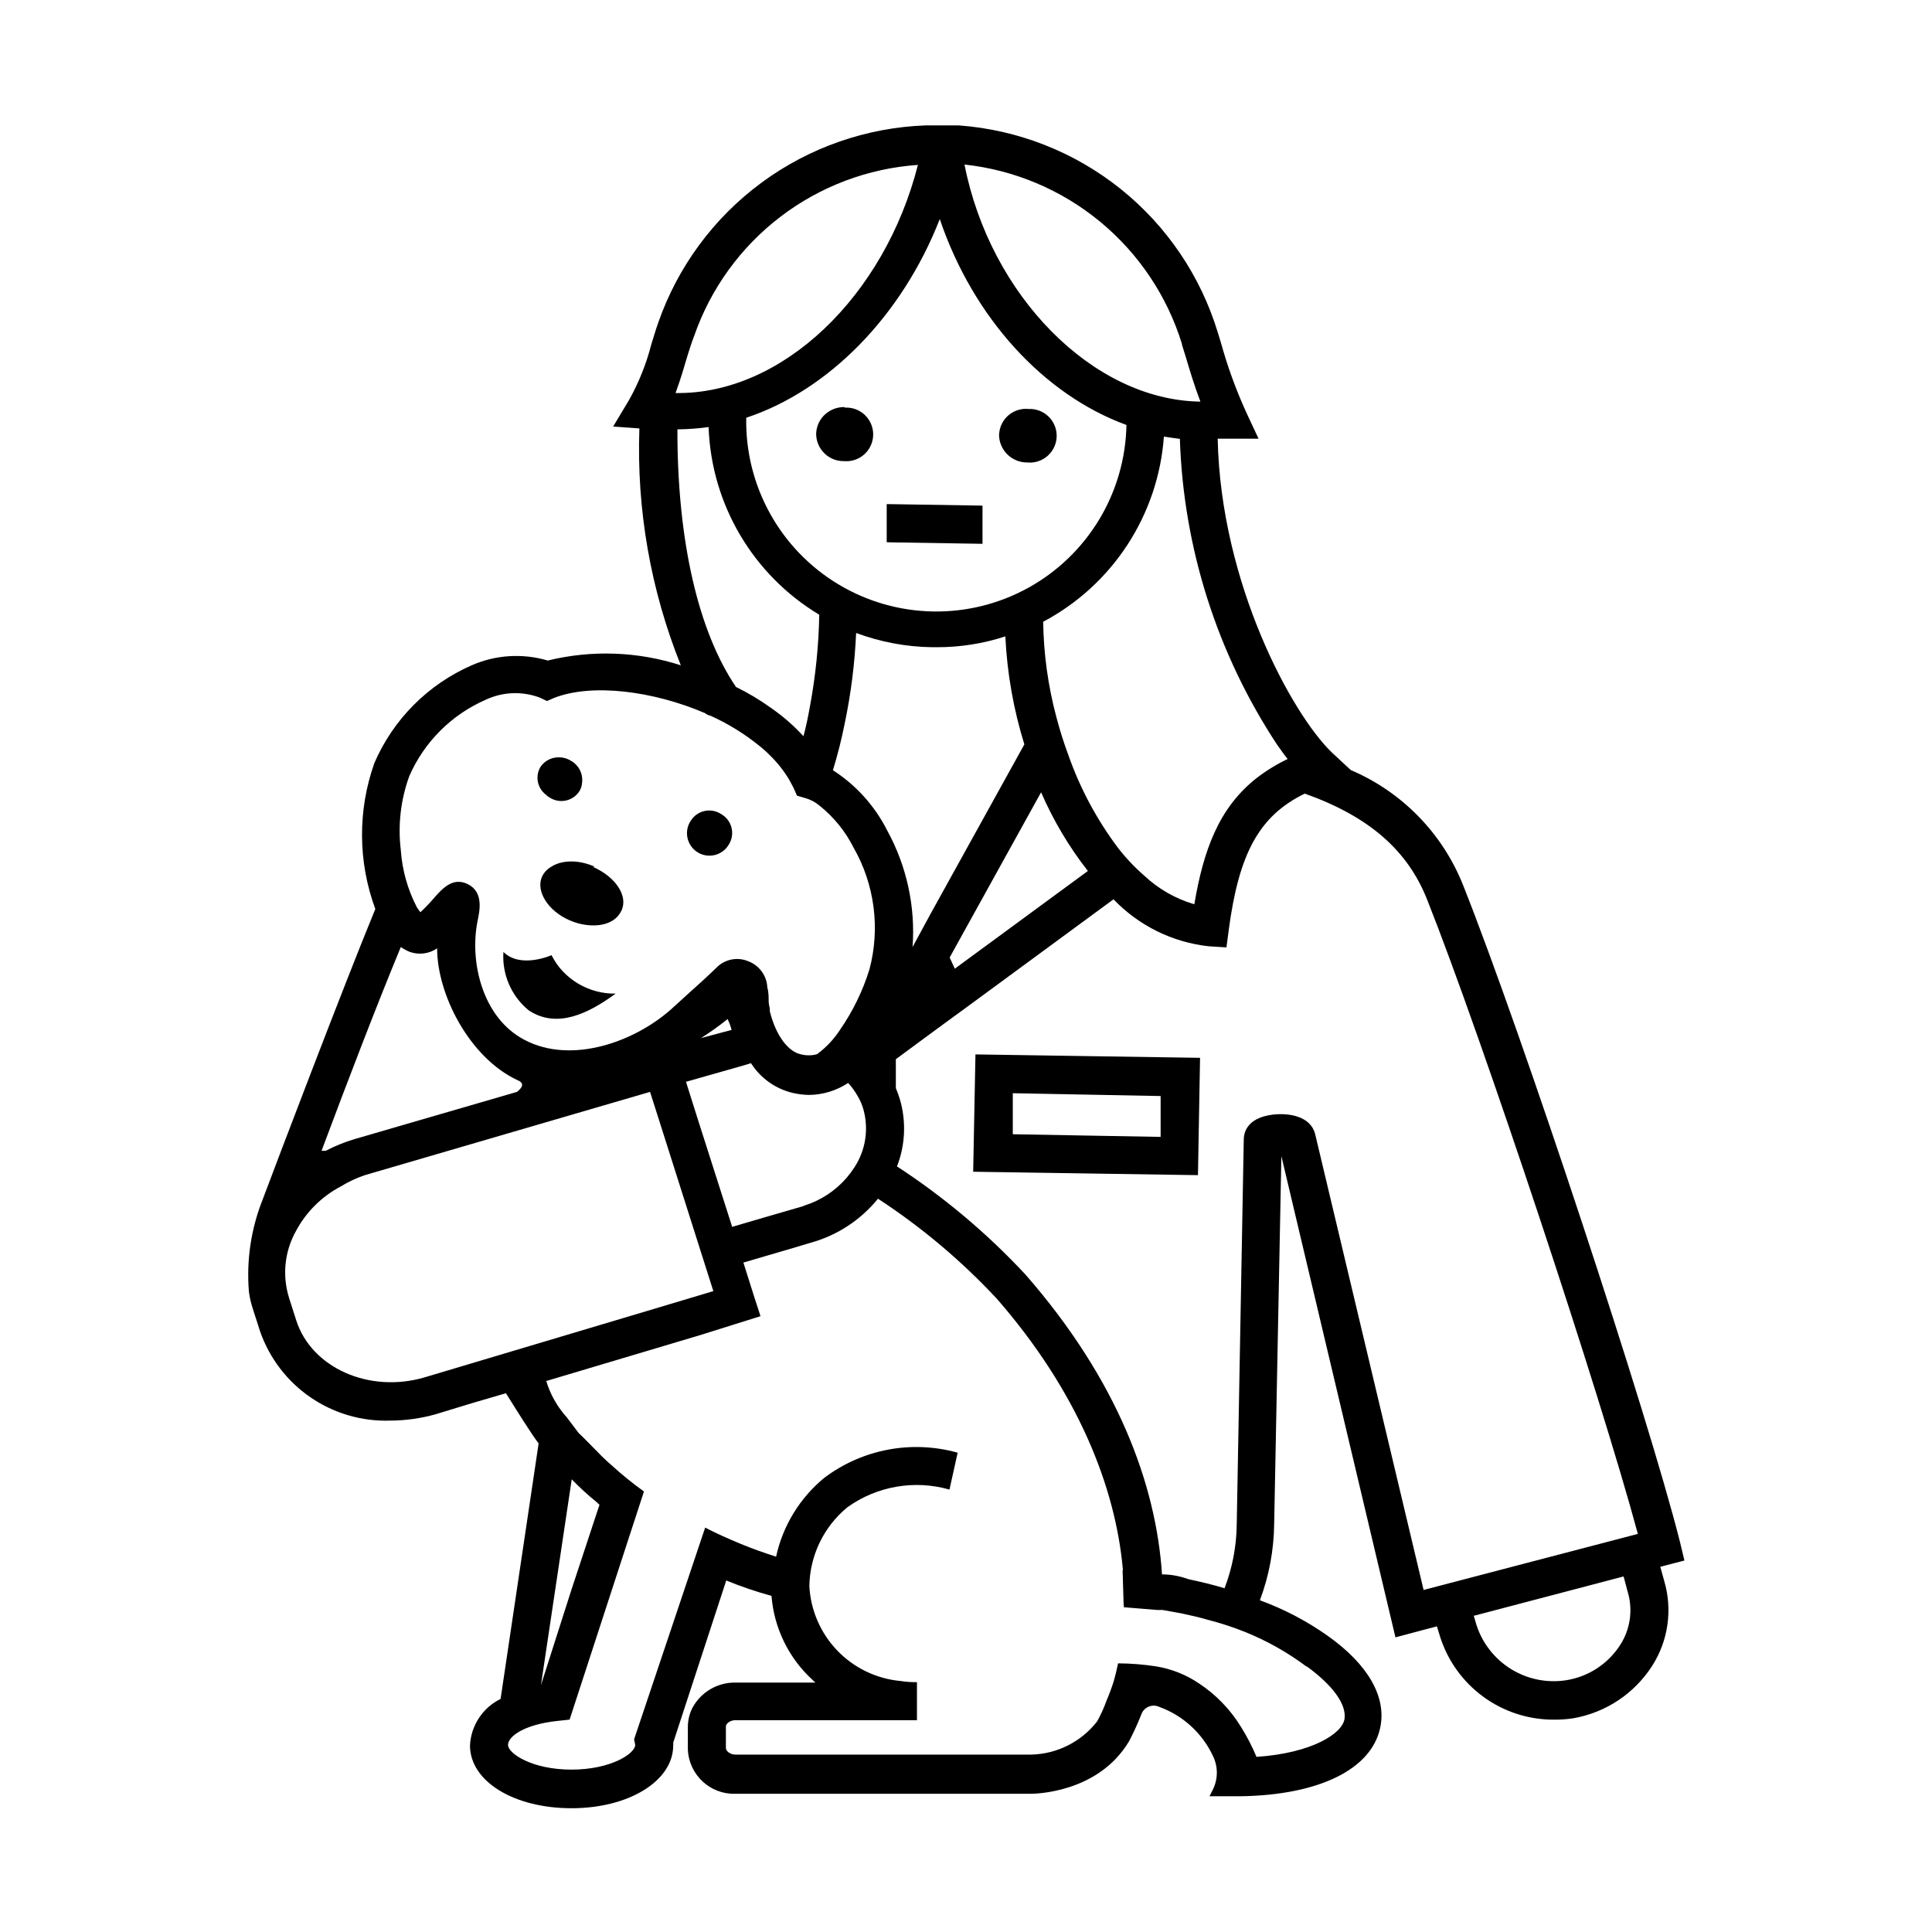
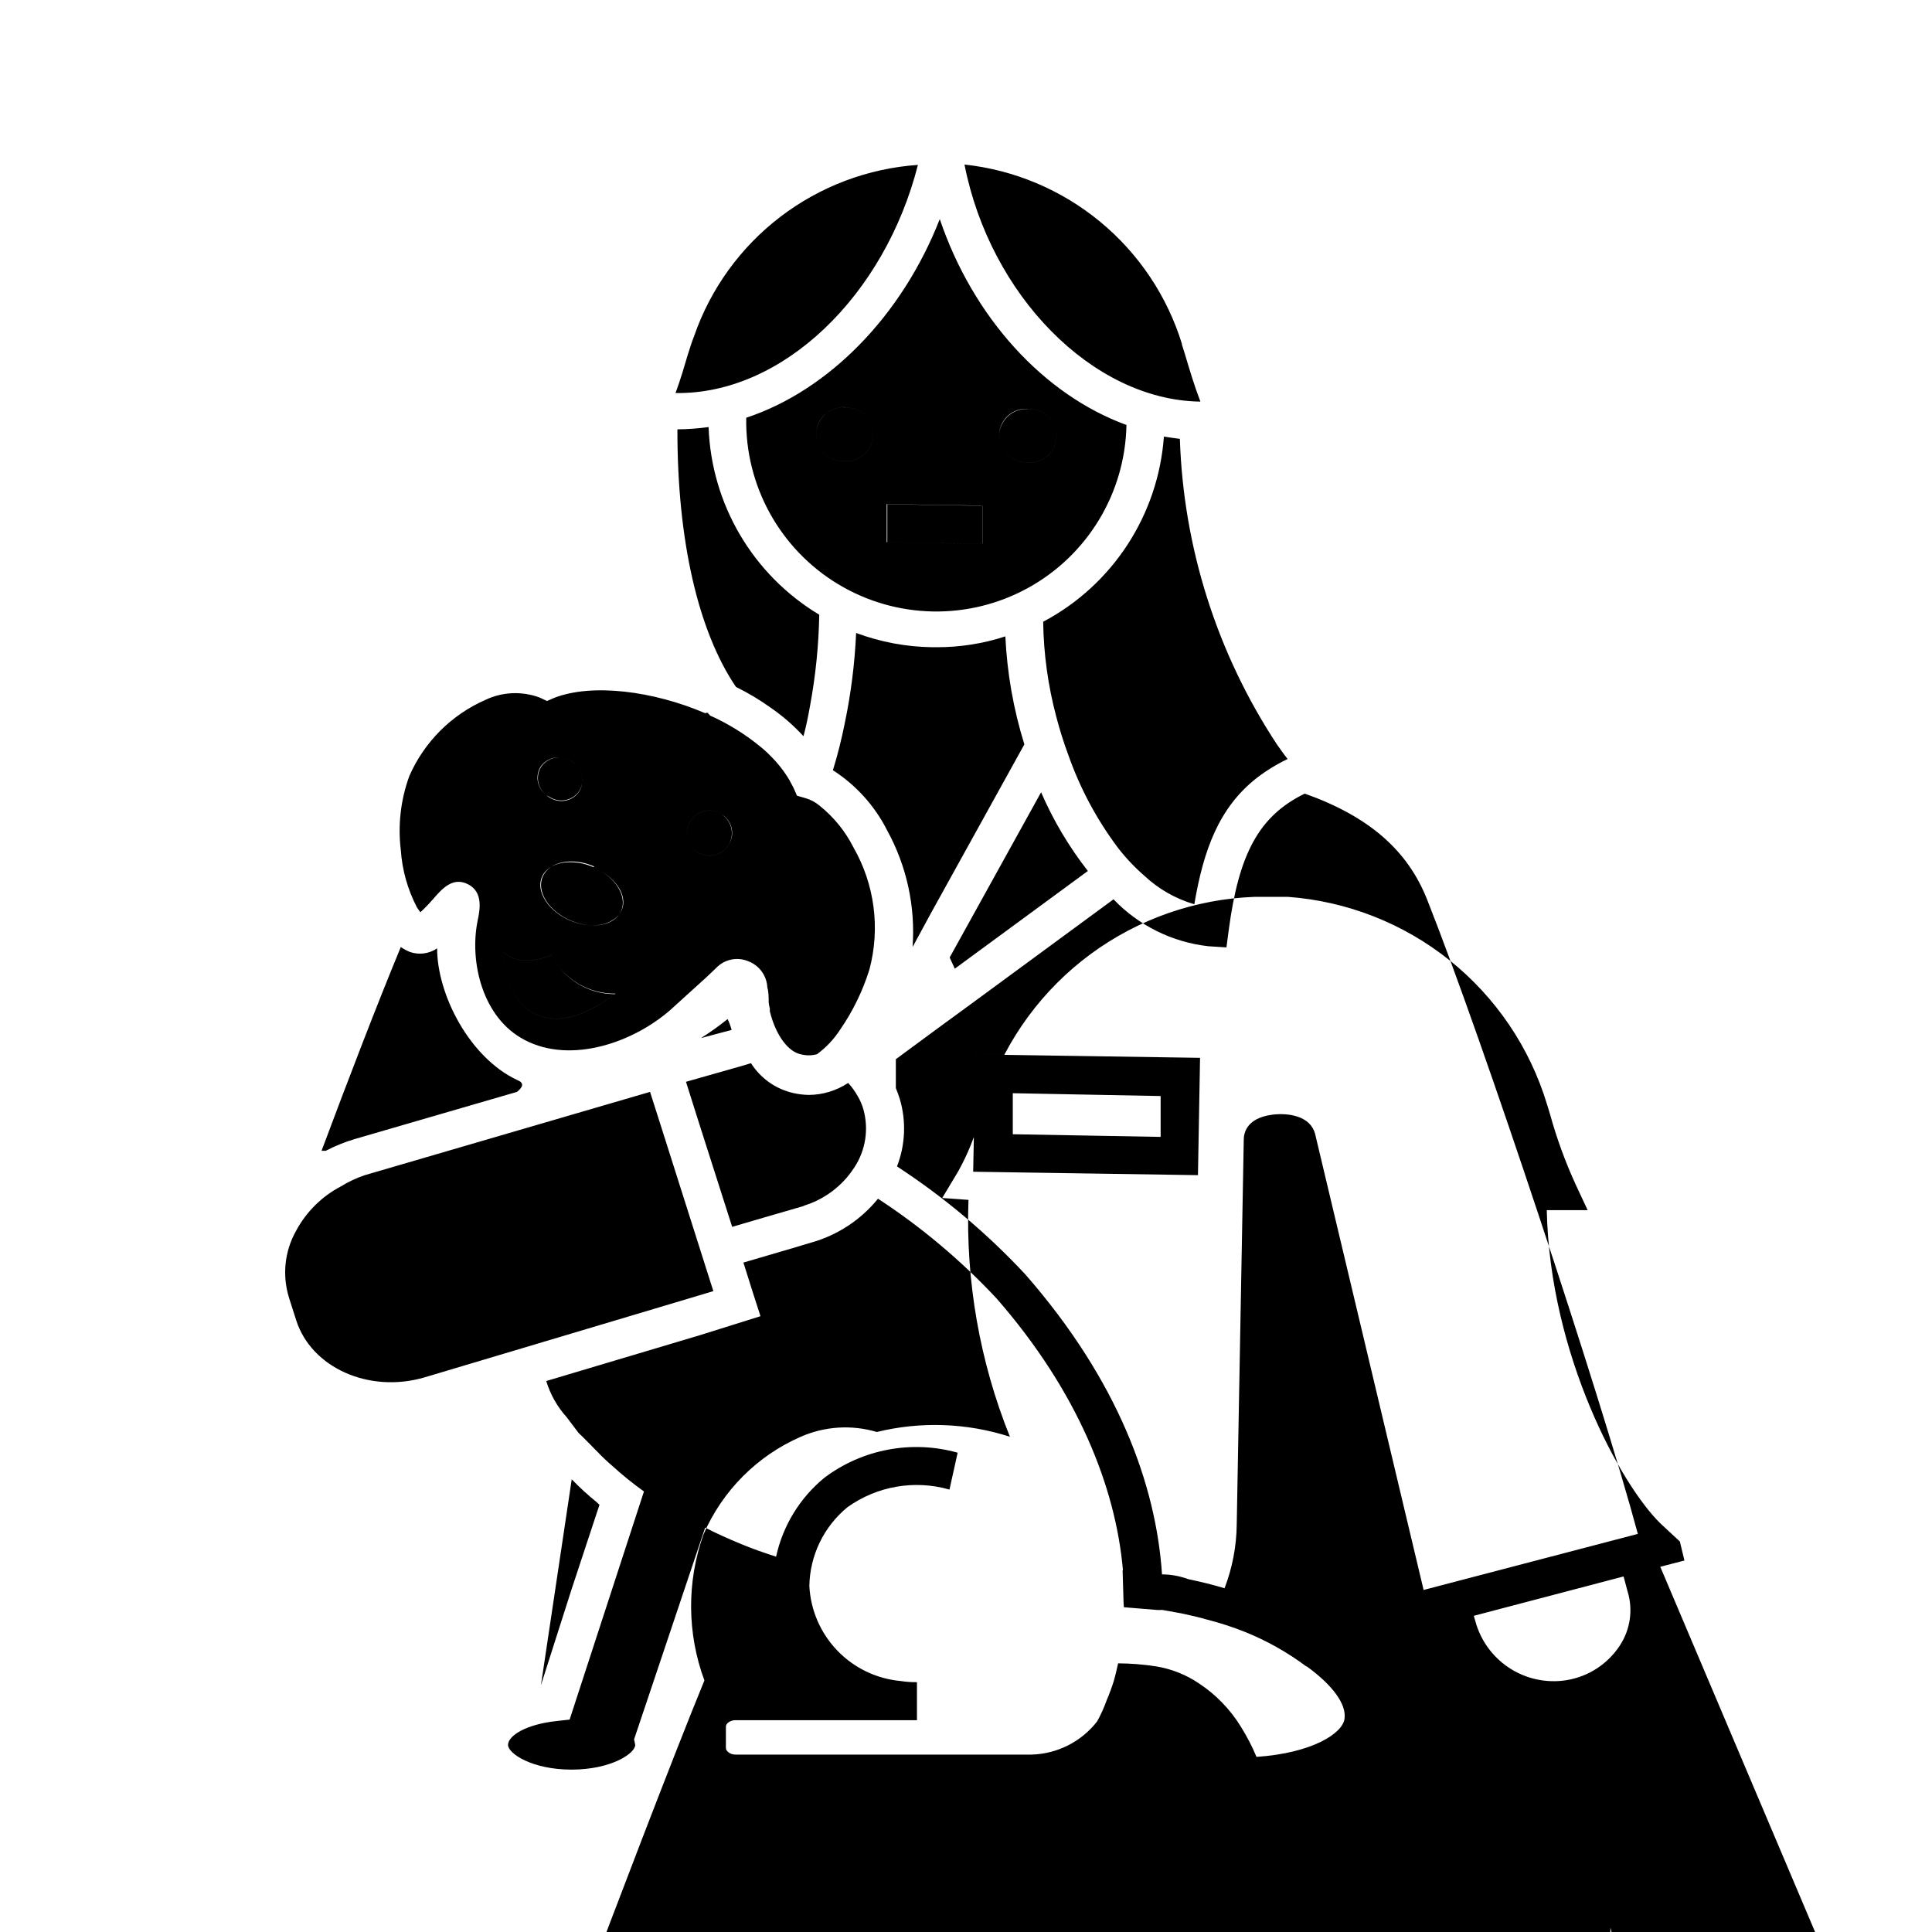
<svg xmlns="http://www.w3.org/2000/svg" fill="#000000" width="800px" height="800px" version="1.1" viewBox="144 144 512 512">
-   <path d="m331.68 333.09h-0.758c0.398 0.242 0.82 0.445 1.262 0.602-0.195-0.176-0.367-0.379-0.504-0.602zm0 0h-0.758c0.398 0.242 0.82 0.445 1.262 0.602-0.195-0.176-0.367-0.379-0.504-0.602zm0 0h-0.758c0.398 0.242 0.82 0.445 1.262 0.602-0.195-0.176-0.367-0.379-0.504-0.602zm0 0h-0.758c0.398 0.242 0.82 0.445 1.262 0.602-0.195-0.176-0.367-0.379-0.504-0.602zm0 0h-0.758c0.398 0.242 0.82 0.445 1.262 0.602-0.195-0.176-0.367-0.379-0.504-0.602zm0 0h-0.758c0.398 0.242 0.82 0.445 1.262 0.602-0.195-0.176-0.367-0.379-0.504-0.602zm0 0h-0.758c0.398 0.242 0.82 0.445 1.262 0.602-0.195-0.176-0.367-0.379-0.504-0.602zm109.93 227.02 0.301 10.078v-0.004c0.098-3.359-0.004-6.723-0.301-10.074zm-151.45-162.98s-8.211 3.68-12.746-0.855c-0.41 5.938 2.09 11.703 6.699 15.469 7.609 5.039 16.02 0.656 22.824-4.281v-0.004c-3.477-0.004-6.887-0.973-9.848-2.797-2.961-1.82-5.359-4.426-6.93-7.531zm5.039-51.488c-2.672-1.746-6.254-1.004-8.012 1.664-1.426 2.492-0.754 5.656 1.562 7.356 0.238 0.273 0.527 0.496 0.855 0.656 1.273 0.848 2.832 1.152 4.328 0.84 1.5-0.312 2.809-1.215 3.633-2.504 0.438-0.734 0.68-1.566 0.707-2.418 0.227-2.281-0.922-4.481-2.926-5.594zm5.945 28.164c-5.742-2.519-11.789-1.309-13.504 2.519-1.715 3.828 1.613 9.117 7.356 11.586 5.742 2.469 11.738 1.41 13.453-2.519 1.711-3.93-1.461-9.066-7.156-11.586zm33.906-14.105c-1.289-0.828-2.856-1.109-4.348-0.777-1.496 0.332-2.797 1.246-3.613 2.539-1.371 2.016-1.371 4.664-0.004 6.68s3.824 2.996 6.207 2.469c2.379-0.527 4.195-2.453 4.582-4.859 0.387-2.406-0.73-4.805-2.824-6.051zm67.457 63.73-0.605 31.086 59.555 0.906 0.555-31.086zm49.074 21.914-39.398-0.707v-10.934l39.398 0.754zm-72.398-167.71v10.078l25.191 0.402v-10.078zm-11.234-25.746c-1.953-0.082-3.856 0.617-5.293 1.938-1.438 1.324-2.289 3.164-2.367 5.117 0 1.949 0.785 3.816 2.18 5.184 1.395 1.363 3.277 2.109 5.227 2.07 1.98 0.168 3.941-0.504 5.406-1.848 1.465-1.348 2.297-3.242 2.297-5.231s-0.832-3.887-2.297-5.231c-1.465-1.348-3.426-2.016-5.406-1.848zm48.516 0.504c-1.945-0.109-3.856 0.562-5.305 1.867-1.445 1.309-2.312 3.137-2.402 5.086 0.109 4.031 3.422 7.231 7.457 7.203 1.973 0.199 3.941-0.438 5.426-1.758 1.484-1.32 2.352-3.199 2.387-5.184s-0.762-3.894-2.199-5.266c-1.438-1.371-3.383-2.078-5.363-1.949zm-84.793 80.609h-0.754c0.398 0.242 0.82 0.445 1.262 0.605-0.191-0.148-0.359-0.316-0.504-0.504zm70.836 90.434-0.605 31.086 59.555 0.906 0.555-31.086zm49.074 21.914-39.398-0.707v-10.934l39.398 0.754zm-10.078 114.82 0.301 10.078h0.004c0.129-3.375 0.062-6.758-0.203-10.125zm-106.45-200.46c-1.289-0.828-2.856-1.109-4.348-0.777-1.496 0.332-2.797 1.246-3.613 2.539-1.371 2.016-1.371 4.664-0.004 6.68s3.824 2.996 6.207 2.469c2.379-0.527 4.195-2.453 4.582-4.859 0.387-2.406-0.73-4.805-2.824-6.051zm-3.375-26.801h-0.754l-0.004-0.004c0.398 0.242 0.82 0.445 1.262 0.605-0.184-0.113-0.355-0.25-0.504-0.402zm-30.23 40.707c-5.742-2.519-11.789-1.309-13.504 2.519-1.715 3.828 1.613 9.117 7.356 11.586 5.742 2.469 11.738 1.41 13.453-2.519 1.715-3.93-1.762-8.867-7.457-11.387zm-11.285 23.523s-8.211 3.68-12.746-0.855c-0.41 5.938 2.09 11.703 6.699 15.469 7.609 5.039 16.02 0.656 22.824-4.281v-0.004c-3.477-0.004-6.887-0.973-9.848-2.797-2.961-1.82-5.359-4.426-6.93-7.531zm-0.555-41.969v0.004c1.273 0.852 2.832 1.152 4.328 0.84 1.5-0.312 2.809-1.215 3.633-2.504 0.438-0.734 0.68-1.566 0.707-2.418 0.164-2.227-0.977-4.348-2.926-5.441-2.672-1.746-6.254-1.004-8.008 1.664-1.461 2.453-0.855 5.613 1.41 7.356 0.25 0.219 0.539 0.391 0.855 0.504zm126.86-102.77c-1.945-0.109-3.856 0.562-5.305 1.867-1.445 1.309-2.312 3.137-2.402 5.086 0.109 4.031 3.422 7.231 7.457 7.203 1.973 0.199 3.941-0.438 5.426-1.758 1.484-1.32 2.352-3.199 2.387-5.184s-0.762-3.894-2.199-5.266c-1.438-1.371-3.383-2.078-5.363-1.949zm-37.484 35.266 25.191 0.402v-10.078l-25.191-0.402zm-11.031-35.77c-1.953-0.082-3.856 0.617-5.293 1.938-1.438 1.324-2.289 3.164-2.367 5.117 0 1.949 0.785 3.816 2.18 5.184 1.395 1.363 3.277 2.109 5.227 2.07 1.98 0.168 3.941-0.504 5.406-1.848 1.465-1.348 2.297-3.242 2.297-5.231s-0.832-3.887-2.297-5.231c-1.465-1.348-3.426-2.016-5.406-1.848zm216.04 307.32 6.398-1.664-1.211-5.039c-8.414-33.453-41.664-134.21-57.434-173.91-5.457-13.742-16.176-24.73-29.777-30.531l-5.039-4.684c-10.48-10.078-29.422-44.637-30.23-83.129h10.832l-3.273-7.004h0.004c-2.719-5.957-4.961-12.125-6.703-18.438l-0.805-2.621c-4.547-15.039-13.551-28.344-25.82-38.16-12.27-9.812-27.23-15.672-42.898-16.805h-8.668c-15.715 0.555-30.898 5.844-43.555 15.176-12.66 9.332-22.203 22.27-27.379 37.117-0.656 1.863-1.211 3.777-1.812 5.691l-0.004 0.004c-1.32 5.152-3.301 10.113-5.894 14.762l-4.231 7.055 6.953 0.504v-0.004c-0.77 21.465 2.973 42.848 10.98 62.777-11.41-3.68-23.621-4.113-35.266-1.262-6.656-1.973-13.793-1.527-20.152 1.262-11.566 5.051-20.789 14.309-25.793 25.895-4.449 12.531-4.363 26.223 0.25 38.691-8.312 20.152-26.098 66.957-29.875 77.035-3.066 7.723-4.309 16.051-3.629 24.332 0.203 1.574 0.559 3.129 1.059 4.637l1.914 5.945c2.477 7.094 7.156 13.215 13.355 17.465 6.199 4.25 13.594 6.41 21.105 6.164 4.055-0.016 8.086-0.578 11.992-1.664l10.078-3.074 8.613-2.519c2.367 3.777 6.75 10.832 8.664 13.301l-10.078 67.711v0.004c-2.332 1.141-4.316 2.891-5.742 5.062-1.426 2.168-2.246 4.684-2.367 7.277 0 9.473 11.586 16.625 26.902 16.625 15.316 0.004 26.953-7.301 26.953-16.625 0.031-0.25 0.031-0.504 0-0.754l14.055-42.977h0.004c3.91 1.602 7.914 2.965 11.988 4.082 0.676 8.535 4.562 16.496 10.883 22.27 0.227 0.258 0.48 0.496 0.758 0.703h-21.16c-4.727-0.078-9.109 2.461-11.387 6.602-0.809 1.559-1.242 3.281-1.258 5.039v6.043c0.246 6.723 5.867 11.988 12.594 11.789h78.191c0.707 0 17.785 0 26.098-13.855v0.004c1.266-2.402 2.394-4.875 3.375-7.406 0.375-0.867 1.082-1.547 1.969-1.879 0.883-0.332 1.863-0.293 2.715 0.113 6.309 2.293 11.441 7.008 14.258 13.102 1.309 2.738 1.309 5.922 0 8.664l-0.957 1.914h8.16c20.906-0.301 34.762-7.152 37.082-18.188 1.715-8.16-3.223-16.727-13.855-24.285h0.004c-5.566-3.941-11.633-7.125-18.039-9.469 2.422-6.449 3.699-13.266 3.781-20.152l1.914-97.539 30.23 127.52 10.984-2.922 0.805 2.621-0.004-0.004c2.016 6.434 6.035 12.055 11.477 16.035 5.441 3.981 12.012 6.113 18.754 6.082 1.684 0.016 3.371-0.102 5.035-0.352 8.656-1.484 16.285-6.551 21.012-13.953 4.246-6.664 5.402-14.84 3.172-22.422zm-101.57-217.9c0.957 1.309 1.863 2.672 2.82 3.828-2.906 1.387-5.66 3.074-8.211 5.039-10.078 7.91-14.105 19.195-16.523 33.453-4.973-1.449-9.531-4.059-13.301-7.609-2.535-2.203-4.844-4.652-6.902-7.305-5.641-7.504-10.094-15.828-13.203-24.688-1.223-3.301-2.285-6.664-3.172-10.074-2.191-8.223-3.359-16.684-3.477-25.191 18.406-9.754 30.492-28.293 31.992-49.07 1.41 0.25 2.82 0.402 4.231 0.605 0.945 28.859 9.855 56.898 25.746 81.012zm-103.33 22.723c-3.285-6.492-8.238-11.988-14.359-15.922 1.25-4.074 2.293-8.211 3.125-12.395 1.656-7.898 2.664-15.918 3.023-23.98 6.449 2.406 13.266 3.684 20.152 3.777h1.109c6.207 0.027 12.383-0.941 18.285-2.871 0.461 9.715 2.152 19.332 5.039 28.617l-24.789 44.789-4.836 8.918c0.785-10.746-1.559-21.492-6.75-30.934zm40.809-10.078c3.231 7.453 7.394 14.461 12.395 20.859l-35.266 25.895-1.359-2.973zm37.332-118.6 0.805 2.57c1.211 4.031 2.418 8.16 4.082 12.496h-0.301c-28.312-0.555-55.418-28.164-62.219-62.824h-0.004c13.203 1.43 25.699 6.695 35.941 15.148 10.242 8.449 17.785 19.719 21.695 32.41zm-64.184-33.301c8.816 26.047 27.508 46.551 49.473 54.562-0.34 18-10.262 34.449-26.02 43.152s-34.965 8.34-50.379-0.957c-15.418-9.293-24.703-26.109-24.363-44.109 21.918-7.254 41.312-27.105 51.289-52.648zm-66.805 36.023c0.555-1.762 1.109-3.527 1.715-5.039h-0.004c4.352-12.535 12.293-23.52 22.836-31.578 10.543-8.062 23.223-12.848 36.465-13.766-8.816 34.711-35.922 60.91-64.234 60.457 1.406-3.828 2.312-7 3.223-10.074zm-2.719 19.699h-0.004c2.766-0.023 5.523-0.227 8.262-0.605 0.719 20.473 11.758 39.188 29.324 49.727-0.141 8.062-0.953 16.102-2.418 24.031-0.504 2.82-1.059 5.594-1.762 8.16l-0.004 0.004c-2.625-2.859-5.566-5.414-8.766-7.609-2.883-2.066-5.934-3.887-9.117-5.441-9.977-14.711-15.57-38.691-15.52-68.266zm-71.039 91.844c3.953-9.004 11.145-16.195 20.152-20.152 4.523-2.144 9.723-2.363 14.406-0.605l1.914 0.906 1.965-0.855c10.078-3.879 26.199-1.812 39.953 4.082 0.398 0.242 0.82 0.445 1.262 0.605 4.676 2.094 9.062 4.785 13.047 8.008 1.031 0.809 2.008 1.684 2.922 2.621 1.945 1.91 3.641 4.059 5.039 6.398l1.109 2.066 0.957 2.168 2.266 0.656v-0.004c1.352 0.391 2.602 1.062 3.68 1.965 3.769 3 6.844 6.781 9.016 11.086 5.617 9.801 7.141 21.426 4.234 32.344-1.773 5.707-4.406 11.109-7.809 16.02-1.625 2.504-3.691 4.688-6.098 6.449-1.418 0.383-2.914 0.383-4.332 0-3.125-0.656-6.5-4.684-8.16-11.387v-0.754h-0.004c-0.152-0.562-0.254-1.133-0.301-1.715 0-1.309 0-2.621-0.352-3.828-0.141-3.117-2.121-5.848-5.039-6.953-2.906-1.227-6.266-0.547-8.465 1.715-2.066 2.016-4.586 4.332-7.152 6.602l-3.93 3.578c-10.078 9.473-27.305 15.566-39.801 8.918-11.082-5.793-14.609-20.605-12.395-31.539 0.555-2.672 1.613-7.559-2.519-9.672-4.133-2.117-7.004 1.309-9.371 4.031v-0.008c-1.027 1.188-2.117 2.316-3.273 3.379-0.301-0.402-0.605-0.805-0.957-1.359v-0.004c-2.43-4.695-3.871-9.84-4.234-15.113-0.805-6.637-0.027-13.371 2.269-19.648zm88.016 76.883 2.519-0.754v-0.004c2.535 4.008 6.559 6.852 11.184 7.91 1.355 0.309 2.738 0.477 4.129 0.504 3.711-0.023 7.336-1.125 10.43-3.172 0.98 1.051 1.824 2.219 2.519 3.477 0.656 1.086 1.164 2.254 1.512 3.473 1.48 5.242 0.617 10.863-2.367 15.418-0.629 0.969-1.316 1.895-2.066 2.769-2.973 3.445-6.844 5.992-11.184 7.356-0.316 0.172-0.656 0.289-1.008 0.355l-9.371 2.719-8.766 2.57-8.867-27.762-3.074-9.723-0.301-0.957zm-10.73-7.406h-0.004c2.445-1.547 4.801-3.227 7.055-5.039 0.445 0.922 0.801 1.883 1.059 2.871zm-79.555-24.133c0.758 0.523 1.566 0.961 2.418 1.309 2.418 0.844 5.094 0.488 7.207-0.957 0 12.242 8.566 28.918 21.16 34.863 1.965 0.754 1.664 1.863 0 3.176l-42.977 12.496v-0.004c-2.664 0.793-5.246 1.84-7.707 3.125h-1.109c7.203-19.246 14.609-38.543 21.008-54.008zm6.246 114.06c-14.66 4.281-29.926-2.57-33.957-15.113l-1.914-5.996h0.004c-1.852-5.918-1.18-12.332 1.863-17.734 2.691-5.031 6.836-9.137 11.891-11.789 1.992-1.23 4.125-2.227 6.348-2.973l75.57-22.066 2.922 9.168 12.395 39.047 1.461 4.586-15.82 4.734zm233.77 76.527c6.953 5.039 10.629 10.078 10.078 13.957-0.555 3.879-8.566 9.07-23.328 10.078v-0.004c-1.168-2.797-2.566-5.492-4.18-8.059-2.809-4.555-6.574-8.441-11.035-11.387-3.418-2.324-7.305-3.871-11.387-4.535-3.332-0.516-6.703-0.785-10.074-0.805-0.352 1.613-0.707 3.176-1.16 4.734-0.535 1.711-1.156 3.394-1.863 5.039-0.688 1.93-1.531 3.801-2.519 5.59-4.18 5.398-10.559 8.633-17.383 8.82h-78.492c-1.41 0-2.519-0.957-2.519-1.715v-5.742c0-0.754 1.109-1.664 2.519-1.664h48.113v-10.078 0.004c-1.449 0.023-2.898-0.078-4.332-0.305-6.387-0.586-12.352-3.453-16.793-8.082-4.441-4.629-7.066-10.703-7.391-17.109 0.141-8.09 3.824-15.715 10.078-20.855 7.828-5.613 17.793-7.336 27.055-4.688l2.168-9.773h-0.004c-12.141-3.402-25.176-0.961-35.266 6.602-6.527 5.336-11.055 12.723-12.848 20.957-3.273-1.059-6.449-2.168-9.574-3.477-3.125-1.309-6.246-2.672-9.219-4.231l-18.84 56.125 0.301 1.461c0 2.266-6.398 6.551-16.879 6.551s-16.828-4.281-16.828-6.551c0-2.266 4.383-5.441 13.098-6.348l3.223-0.352 19.699-60.457 0.004-0.004c-2.934-2.098-5.746-4.371-8.414-6.801-1.352-1.16-2.648-2.387-3.879-3.676-1.715-1.715-3.375-3.477-5.039-5.039l-3.121-4.133c-2.504-2.766-4.363-6.051-5.441-9.621l40.707-12.141 16.07-5.039-1.762-5.441-2.769-8.766 13.906-4.082 4.031-1.211-0.004 0.004c6.977-1.949 13.172-6.016 17.734-11.641 11.508 7.519 22.062 16.398 31.438 26.449 21.512 24.637 31.488 49.926 33.453 71.742l0.301 10.078 8.613 0.707h0.004c0.504 0.039 1.008 0.039 1.512 0l5.039 0.906c2.316 0.504 4.637 1.008 6.852 1.664v-0.004c3.426 0.871 6.793 1.965 10.074 3.277 5.797 2.34 11.27 5.422 16.273 9.168zm-202.88 5.039 8.16-54.562c2.078 2.144 4.281 4.164 6.602 6.047l0.754 0.707-0.805 2.418-6.648 20.152zm285.96-10.582c-3.231 4.988-8.438 8.359-14.309 9.273-5.051 0.773-10.215-0.277-14.562-2.965s-7.598-6.832-9.168-11.699l-0.707-2.418 39.699-10.43 1.059 3.981h0.004c1.477 4.816 0.738 10.043-2.016 14.258zm-52.043-14.66-28.766-120.91c-1.258-4.637-6.902-5.594-11.336-5.039-6.953 0.906-7.559 5.039-7.559 6.648l-1.863 102.02v0.004c-0.074 5.758-1.168 11.453-3.227 16.828-3.125-0.957-6.348-1.715-9.621-2.418-2.316-0.84-4.637-1.258-6.953-1.258-1.562-23.68-11.637-51.391-36.223-79.504-10.137-10.879-21.555-20.488-34.008-28.613 2.211-5.699 2.477-11.973 0.754-17.836-0.301-0.957-0.656-1.965-1.059-2.922v-7.656l11.488-8.465 8.414-6.148 37.785-27.762v0.004c6.68 6.973 15.594 11.379 25.191 12.441l4.734 0.301 0.605-4.586c2.672-20.152 7.961-30.23 20.152-36.172 17.129 6.098 27.355 15.113 32.496 28.266 14.609 36.828 45.848 130.99 55.773 167.92zm-119.35-110.84 59.551 0.91 0.555-31.086-59.504-0.906zm10.48-20.859 39.398 0.754v10.883l-39.398-0.707zm3.828-167.11v0.004c2.824-0.141 5.301-1.945 6.297-4.598 0.992-2.648 0.32-5.637-1.715-7.606-2.035-1.969-5.047-2.539-7.66-1.453-2.617 1.086-4.336 3.621-4.379 6.453 0.109 4.031 3.422 7.231 7.457 7.203zm-11.891 11.488-25.191-0.402v10.078l25.191 0.402zm-44.035-19.09c0 1.949 0.785 3.816 2.18 5.184 1.395 1.363 3.277 2.109 5.227 2.07 2.828-0.121 5.316-1.91 6.328-4.555 1.016-2.644 0.363-5.637-1.66-7.617-2.023-1.98-5.027-2.574-7.648-1.504-2.625 1.066-4.363 3.59-4.426 6.422zm-30.832 110.84c2.781 1.543 6.289 0.539 7.836-2.242 1.543-2.781 0.539-6.289-2.242-7.832-1.289-0.828-2.856-1.109-4.348-0.777-1.496 0.332-2.797 1.246-3.613 2.539-0.867 1.398-1.105 3.098-0.652 4.68 0.449 1.582 1.547 2.902 3.019 3.633zm-41.664 6.551c-1.664 3.981 1.613 9.117 7.356 11.586s11.738 1.41 13.453-2.519c1.715-3.93-1.613-9.07-7.305-11.586-5.695-2.519-11.793-1.309-13.504 2.519zm-3.477 35.266c7.609 5.039 16.02 0.656 22.824-4.281h-0.004c-3.484 0.055-6.914-0.859-9.914-2.637-2.996-1.781-5.441-4.356-7.062-7.441 0 0-8.211 3.68-12.746-0.855-0.375 5.902 2.121 11.625 6.699 15.367zm5.289-56.426c1.273 0.852 2.832 1.152 4.328 0.84 1.5-0.312 2.809-1.215 3.633-2.504 0.438-0.734 0.68-1.566 0.707-2.418 0.164-2.227-0.977-4.348-2.926-5.441-2.672-1.746-6.254-1.004-8.008 1.664-1.461 2.453-0.855 5.613 1.41 7.356 0.25 0.219 0.539 0.391 0.855 0.504z" />
+   <path d="m331.68 333.09h-0.758c0.398 0.242 0.82 0.445 1.262 0.602-0.195-0.176-0.367-0.379-0.504-0.602zm0 0h-0.758c0.398 0.242 0.82 0.445 1.262 0.602-0.195-0.176-0.367-0.379-0.504-0.602zm0 0h-0.758c0.398 0.242 0.82 0.445 1.262 0.602-0.195-0.176-0.367-0.379-0.504-0.602zm0 0h-0.758c0.398 0.242 0.82 0.445 1.262 0.602-0.195-0.176-0.367-0.379-0.504-0.602zm0 0h-0.758c0.398 0.242 0.82 0.445 1.262 0.602-0.195-0.176-0.367-0.379-0.504-0.602zm0 0h-0.758c0.398 0.242 0.82 0.445 1.262 0.602-0.195-0.176-0.367-0.379-0.504-0.602zm0 0h-0.758c0.398 0.242 0.82 0.445 1.262 0.602-0.195-0.176-0.367-0.379-0.504-0.602zm109.93 227.02 0.301 10.078v-0.004c0.098-3.359-0.004-6.723-0.301-10.074zm-151.45-162.98s-8.211 3.68-12.746-0.855c-0.41 5.938 2.09 11.703 6.699 15.469 7.609 5.039 16.02 0.656 22.824-4.281v-0.004c-3.477-0.004-6.887-0.973-9.848-2.797-2.961-1.82-5.359-4.426-6.93-7.531zm5.039-51.488c-2.672-1.746-6.254-1.004-8.012 1.664-1.426 2.492-0.754 5.656 1.562 7.356 0.238 0.273 0.527 0.496 0.855 0.656 1.273 0.848 2.832 1.152 4.328 0.84 1.5-0.312 2.809-1.215 3.633-2.504 0.438-0.734 0.68-1.566 0.707-2.418 0.227-2.281-0.922-4.481-2.926-5.594zm5.945 28.164c-5.742-2.519-11.789-1.309-13.504 2.519-1.715 3.828 1.613 9.117 7.356 11.586 5.742 2.469 11.738 1.41 13.453-2.519 1.711-3.93-1.461-9.066-7.156-11.586zm33.906-14.105c-1.289-0.828-2.856-1.109-4.348-0.777-1.496 0.332-2.797 1.246-3.613 2.539-1.371 2.016-1.371 4.664-0.004 6.68s3.824 2.996 6.207 2.469c2.379-0.527 4.195-2.453 4.582-4.859 0.387-2.406-0.73-4.805-2.824-6.051zm67.457 63.73-0.605 31.086 59.555 0.906 0.555-31.086zm49.074 21.914-39.398-0.707v-10.934l39.398 0.754zm-72.398-167.71v10.078l25.191 0.402v-10.078zm-11.234-25.746c-1.953-0.082-3.856 0.617-5.293 1.938-1.438 1.324-2.289 3.164-2.367 5.117 0 1.949 0.785 3.816 2.18 5.184 1.395 1.363 3.277 2.109 5.227 2.07 1.98 0.168 3.941-0.504 5.406-1.848 1.465-1.348 2.297-3.242 2.297-5.231s-0.832-3.887-2.297-5.231c-1.465-1.348-3.426-2.016-5.406-1.848zm48.516 0.504c-1.945-0.109-3.856 0.562-5.305 1.867-1.445 1.309-2.312 3.137-2.402 5.086 0.109 4.031 3.422 7.231 7.457 7.203 1.973 0.199 3.941-0.438 5.426-1.758 1.484-1.32 2.352-3.199 2.387-5.184s-0.762-3.894-2.199-5.266c-1.438-1.371-3.383-2.078-5.363-1.949zm-84.793 80.609h-0.754c0.398 0.242 0.82 0.445 1.262 0.605-0.191-0.148-0.359-0.316-0.504-0.504zm70.836 90.434-0.605 31.086 59.555 0.906 0.555-31.086zm49.074 21.914-39.398-0.707v-10.934l39.398 0.754zm-10.078 114.82 0.301 10.078h0.004c0.129-3.375 0.062-6.758-0.203-10.125zm-106.45-200.46c-1.289-0.828-2.856-1.109-4.348-0.777-1.496 0.332-2.797 1.246-3.613 2.539-1.371 2.016-1.371 4.664-0.004 6.68s3.824 2.996 6.207 2.469c2.379-0.527 4.195-2.453 4.582-4.859 0.387-2.406-0.73-4.805-2.824-6.051zm-3.375-26.801h-0.754l-0.004-0.004c0.398 0.242 0.82 0.445 1.262 0.605-0.184-0.113-0.355-0.25-0.504-0.402zm-30.23 40.707c-5.742-2.519-11.789-1.309-13.504 2.519-1.715 3.828 1.613 9.117 7.356 11.586 5.742 2.469 11.738 1.41 13.453-2.519 1.715-3.93-1.762-8.867-7.457-11.387zm-11.285 23.523s-8.211 3.68-12.746-0.855c-0.41 5.938 2.09 11.703 6.699 15.469 7.609 5.039 16.02 0.656 22.824-4.281v-0.004c-3.477-0.004-6.887-0.973-9.848-2.797-2.961-1.82-5.359-4.426-6.93-7.531zm-0.555-41.969v0.004c1.273 0.852 2.832 1.152 4.328 0.84 1.5-0.312 2.809-1.215 3.633-2.504 0.438-0.734 0.68-1.566 0.707-2.418 0.164-2.227-0.977-4.348-2.926-5.441-2.672-1.746-6.254-1.004-8.008 1.664-1.461 2.453-0.855 5.613 1.41 7.356 0.25 0.219 0.539 0.391 0.855 0.504zm126.86-102.77c-1.945-0.109-3.856 0.562-5.305 1.867-1.445 1.309-2.312 3.137-2.402 5.086 0.109 4.031 3.422 7.231 7.457 7.203 1.973 0.199 3.941-0.438 5.426-1.758 1.484-1.32 2.352-3.199 2.387-5.184s-0.762-3.894-2.199-5.266c-1.438-1.371-3.383-2.078-5.363-1.949zm-37.484 35.266 25.191 0.402v-10.078l-25.191-0.402zm-11.031-35.77c-1.953-0.082-3.856 0.617-5.293 1.938-1.438 1.324-2.289 3.164-2.367 5.117 0 1.949 0.785 3.816 2.18 5.184 1.395 1.363 3.277 2.109 5.227 2.07 1.98 0.168 3.941-0.504 5.406-1.848 1.465-1.348 2.297-3.242 2.297-5.231s-0.832-3.887-2.297-5.231c-1.465-1.348-3.426-2.016-5.406-1.848zm216.04 307.32 6.398-1.664-1.211-5.039l-5.039-4.684c-10.48-10.078-29.422-44.637-30.23-83.129h10.832l-3.273-7.004h0.004c-2.719-5.957-4.961-12.125-6.703-18.438l-0.805-2.621c-4.547-15.039-13.551-28.344-25.82-38.16-12.27-9.812-27.23-15.672-42.898-16.805h-8.668c-15.715 0.555-30.898 5.844-43.555 15.176-12.66 9.332-22.203 22.27-27.379 37.117-0.656 1.863-1.211 3.777-1.812 5.691l-0.004 0.004c-1.32 5.152-3.301 10.113-5.894 14.762l-4.231 7.055 6.953 0.504v-0.004c-0.77 21.465 2.973 42.848 10.98 62.777-11.41-3.68-23.621-4.113-35.266-1.262-6.656-1.973-13.793-1.527-20.152 1.262-11.566 5.051-20.789 14.309-25.793 25.895-4.449 12.531-4.363 26.223 0.25 38.691-8.312 20.152-26.098 66.957-29.875 77.035-3.066 7.723-4.309 16.051-3.629 24.332 0.203 1.574 0.559 3.129 1.059 4.637l1.914 5.945c2.477 7.094 7.156 13.215 13.355 17.465 6.199 4.25 13.594 6.41 21.105 6.164 4.055-0.016 8.086-0.578 11.992-1.664l10.078-3.074 8.613-2.519c2.367 3.777 6.75 10.832 8.664 13.301l-10.078 67.711v0.004c-2.332 1.141-4.316 2.891-5.742 5.062-1.426 2.168-2.246 4.684-2.367 7.277 0 9.473 11.586 16.625 26.902 16.625 15.316 0.004 26.953-7.301 26.953-16.625 0.031-0.25 0.031-0.504 0-0.754l14.055-42.977h0.004c3.91 1.602 7.914 2.965 11.988 4.082 0.676 8.535 4.562 16.496 10.883 22.27 0.227 0.258 0.48 0.496 0.758 0.703h-21.16c-4.727-0.078-9.109 2.461-11.387 6.602-0.809 1.559-1.242 3.281-1.258 5.039v6.043c0.246 6.723 5.867 11.988 12.594 11.789h78.191c0.707 0 17.785 0 26.098-13.855v0.004c1.266-2.402 2.394-4.875 3.375-7.406 0.375-0.867 1.082-1.547 1.969-1.879 0.883-0.332 1.863-0.293 2.715 0.113 6.309 2.293 11.441 7.008 14.258 13.102 1.309 2.738 1.309 5.922 0 8.664l-0.957 1.914h8.16c20.906-0.301 34.762-7.152 37.082-18.188 1.715-8.16-3.223-16.727-13.855-24.285h0.004c-5.566-3.941-11.633-7.125-18.039-9.469 2.422-6.449 3.699-13.266 3.781-20.152l1.914-97.539 30.23 127.52 10.984-2.922 0.805 2.621-0.004-0.004c2.016 6.434 6.035 12.055 11.477 16.035 5.441 3.981 12.012 6.113 18.754 6.082 1.684 0.016 3.371-0.102 5.035-0.352 8.656-1.484 16.285-6.551 21.012-13.953 4.246-6.664 5.402-14.84 3.172-22.422zm-101.57-217.9c0.957 1.309 1.863 2.672 2.82 3.828-2.906 1.387-5.66 3.074-8.211 5.039-10.078 7.91-14.105 19.195-16.523 33.453-4.973-1.449-9.531-4.059-13.301-7.609-2.535-2.203-4.844-4.652-6.902-7.305-5.641-7.504-10.094-15.828-13.203-24.688-1.223-3.301-2.285-6.664-3.172-10.074-2.191-8.223-3.359-16.684-3.477-25.191 18.406-9.754 30.492-28.293 31.992-49.07 1.41 0.25 2.82 0.402 4.231 0.605 0.945 28.859 9.855 56.898 25.746 81.012zm-103.33 22.723c-3.285-6.492-8.238-11.988-14.359-15.922 1.25-4.074 2.293-8.211 3.125-12.395 1.656-7.898 2.664-15.918 3.023-23.98 6.449 2.406 13.266 3.684 20.152 3.777h1.109c6.207 0.027 12.383-0.941 18.285-2.871 0.461 9.715 2.152 19.332 5.039 28.617l-24.789 44.789-4.836 8.918c0.785-10.746-1.559-21.492-6.75-30.934zm40.809-10.078c3.231 7.453 7.394 14.461 12.395 20.859l-35.266 25.895-1.359-2.973zm37.332-118.6 0.805 2.57c1.211 4.031 2.418 8.16 4.082 12.496h-0.301c-28.312-0.555-55.418-28.164-62.219-62.824h-0.004c13.203 1.43 25.699 6.695 35.941 15.148 10.242 8.449 17.785 19.719 21.695 32.41zm-64.184-33.301c8.816 26.047 27.508 46.551 49.473 54.562-0.34 18-10.262 34.449-26.02 43.152s-34.965 8.34-50.379-0.957c-15.418-9.293-24.703-26.109-24.363-44.109 21.918-7.254 41.312-27.105 51.289-52.648zm-66.805 36.023c0.555-1.762 1.109-3.527 1.715-5.039h-0.004c4.352-12.535 12.293-23.52 22.836-31.578 10.543-8.062 23.223-12.848 36.465-13.766-8.816 34.711-35.922 60.91-64.234 60.457 1.406-3.828 2.312-7 3.223-10.074zm-2.719 19.699h-0.004c2.766-0.023 5.523-0.227 8.262-0.605 0.719 20.473 11.758 39.188 29.324 49.727-0.141 8.062-0.953 16.102-2.418 24.031-0.504 2.82-1.059 5.594-1.762 8.16l-0.004 0.004c-2.625-2.859-5.566-5.414-8.766-7.609-2.883-2.066-5.934-3.887-9.117-5.441-9.977-14.711-15.57-38.691-15.52-68.266zm-71.039 91.844c3.953-9.004 11.145-16.195 20.152-20.152 4.523-2.144 9.723-2.363 14.406-0.605l1.914 0.906 1.965-0.855c10.078-3.879 26.199-1.812 39.953 4.082 0.398 0.242 0.82 0.445 1.262 0.605 4.676 2.094 9.062 4.785 13.047 8.008 1.031 0.809 2.008 1.684 2.922 2.621 1.945 1.91 3.641 4.059 5.039 6.398l1.109 2.066 0.957 2.168 2.266 0.656v-0.004c1.352 0.391 2.602 1.062 3.68 1.965 3.769 3 6.844 6.781 9.016 11.086 5.617 9.801 7.141 21.426 4.234 32.344-1.773 5.707-4.406 11.109-7.809 16.02-1.625 2.504-3.691 4.688-6.098 6.449-1.418 0.383-2.914 0.383-4.332 0-3.125-0.656-6.5-4.684-8.16-11.387v-0.754h-0.004c-0.152-0.562-0.254-1.133-0.301-1.715 0-1.309 0-2.621-0.352-3.828-0.141-3.117-2.121-5.848-5.039-6.953-2.906-1.227-6.266-0.547-8.465 1.715-2.066 2.016-4.586 4.332-7.152 6.602l-3.93 3.578c-10.078 9.473-27.305 15.566-39.801 8.918-11.082-5.793-14.609-20.605-12.395-31.539 0.555-2.672 1.613-7.559-2.519-9.672-4.133-2.117-7.004 1.309-9.371 4.031v-0.008c-1.027 1.188-2.117 2.316-3.273 3.379-0.301-0.402-0.605-0.805-0.957-1.359v-0.004c-2.43-4.695-3.871-9.84-4.234-15.113-0.805-6.637-0.027-13.371 2.269-19.648zm88.016 76.883 2.519-0.754v-0.004c2.535 4.008 6.559 6.852 11.184 7.91 1.355 0.309 2.738 0.477 4.129 0.504 3.711-0.023 7.336-1.125 10.43-3.172 0.98 1.051 1.824 2.219 2.519 3.477 0.656 1.086 1.164 2.254 1.512 3.473 1.48 5.242 0.617 10.863-2.367 15.418-0.629 0.969-1.316 1.895-2.066 2.769-2.973 3.445-6.844 5.992-11.184 7.356-0.316 0.172-0.656 0.289-1.008 0.355l-9.371 2.719-8.766 2.57-8.867-27.762-3.074-9.723-0.301-0.957zm-10.73-7.406h-0.004c2.445-1.547 4.801-3.227 7.055-5.039 0.445 0.922 0.801 1.883 1.059 2.871zm-79.555-24.133c0.758 0.523 1.566 0.961 2.418 1.309 2.418 0.844 5.094 0.488 7.207-0.957 0 12.242 8.566 28.918 21.16 34.863 1.965 0.754 1.664 1.863 0 3.176l-42.977 12.496v-0.004c-2.664 0.793-5.246 1.84-7.707 3.125h-1.109c7.203-19.246 14.609-38.543 21.008-54.008zm6.246 114.06c-14.66 4.281-29.926-2.57-33.957-15.113l-1.914-5.996h0.004c-1.852-5.918-1.18-12.332 1.863-17.734 2.691-5.031 6.836-9.137 11.891-11.789 1.992-1.23 4.125-2.227 6.348-2.973l75.57-22.066 2.922 9.168 12.395 39.047 1.461 4.586-15.82 4.734zm233.77 76.527c6.953 5.039 10.629 10.078 10.078 13.957-0.555 3.879-8.566 9.07-23.328 10.078v-0.004c-1.168-2.797-2.566-5.492-4.18-8.059-2.809-4.555-6.574-8.441-11.035-11.387-3.418-2.324-7.305-3.871-11.387-4.535-3.332-0.516-6.703-0.785-10.074-0.805-0.352 1.613-0.707 3.176-1.16 4.734-0.535 1.711-1.156 3.394-1.863 5.039-0.688 1.93-1.531 3.801-2.519 5.59-4.18 5.398-10.559 8.633-17.383 8.82h-78.492c-1.41 0-2.519-0.957-2.519-1.715v-5.742c0-0.754 1.109-1.664 2.519-1.664h48.113v-10.078 0.004c-1.449 0.023-2.898-0.078-4.332-0.305-6.387-0.586-12.352-3.453-16.793-8.082-4.441-4.629-7.066-10.703-7.391-17.109 0.141-8.09 3.824-15.715 10.078-20.855 7.828-5.613 17.793-7.336 27.055-4.688l2.168-9.773h-0.004c-12.141-3.402-25.176-0.961-35.266 6.602-6.527 5.336-11.055 12.723-12.848 20.957-3.273-1.059-6.449-2.168-9.574-3.477-3.125-1.309-6.246-2.672-9.219-4.231l-18.84 56.125 0.301 1.461c0 2.266-6.398 6.551-16.879 6.551s-16.828-4.281-16.828-6.551c0-2.266 4.383-5.441 13.098-6.348l3.223-0.352 19.699-60.457 0.004-0.004c-2.934-2.098-5.746-4.371-8.414-6.801-1.352-1.16-2.648-2.387-3.879-3.676-1.715-1.715-3.375-3.477-5.039-5.039l-3.121-4.133c-2.504-2.766-4.363-6.051-5.441-9.621l40.707-12.141 16.07-5.039-1.762-5.441-2.769-8.766 13.906-4.082 4.031-1.211-0.004 0.004c6.977-1.949 13.172-6.016 17.734-11.641 11.508 7.519 22.062 16.398 31.438 26.449 21.512 24.637 31.488 49.926 33.453 71.742l0.301 10.078 8.613 0.707h0.004c0.504 0.039 1.008 0.039 1.512 0l5.039 0.906c2.316 0.504 4.637 1.008 6.852 1.664v-0.004c3.426 0.871 6.793 1.965 10.074 3.277 5.797 2.34 11.27 5.422 16.273 9.168zm-202.88 5.039 8.16-54.562c2.078 2.144 4.281 4.164 6.602 6.047l0.754 0.707-0.805 2.418-6.648 20.152zm285.96-10.582c-3.231 4.988-8.438 8.359-14.309 9.273-5.051 0.773-10.215-0.277-14.562-2.965s-7.598-6.832-9.168-11.699l-0.707-2.418 39.699-10.43 1.059 3.981h0.004c1.477 4.816 0.738 10.043-2.016 14.258zm-52.043-14.66-28.766-120.91c-1.258-4.637-6.902-5.594-11.336-5.039-6.953 0.906-7.559 5.039-7.559 6.648l-1.863 102.02v0.004c-0.074 5.758-1.168 11.453-3.227 16.828-3.125-0.957-6.348-1.715-9.621-2.418-2.316-0.84-4.637-1.258-6.953-1.258-1.562-23.68-11.637-51.391-36.223-79.504-10.137-10.879-21.555-20.488-34.008-28.613 2.211-5.699 2.477-11.973 0.754-17.836-0.301-0.957-0.656-1.965-1.059-2.922v-7.656l11.488-8.465 8.414-6.148 37.785-27.762v0.004c6.68 6.973 15.594 11.379 25.191 12.441l4.734 0.301 0.605-4.586c2.672-20.152 7.961-30.23 20.152-36.172 17.129 6.098 27.355 15.113 32.496 28.266 14.609 36.828 45.848 130.99 55.773 167.92zm-119.35-110.84 59.551 0.91 0.555-31.086-59.504-0.906zm10.48-20.859 39.398 0.754v10.883l-39.398-0.707zm3.828-167.11v0.004c2.824-0.141 5.301-1.945 6.297-4.598 0.992-2.648 0.32-5.637-1.715-7.606-2.035-1.969-5.047-2.539-7.66-1.453-2.617 1.086-4.336 3.621-4.379 6.453 0.109 4.031 3.422 7.231 7.457 7.203zm-11.891 11.488-25.191-0.402v10.078l25.191 0.402zm-44.035-19.09c0 1.949 0.785 3.816 2.18 5.184 1.395 1.363 3.277 2.109 5.227 2.07 2.828-0.121 5.316-1.91 6.328-4.555 1.016-2.644 0.363-5.637-1.66-7.617-2.023-1.98-5.027-2.574-7.648-1.504-2.625 1.066-4.363 3.59-4.426 6.422zm-30.832 110.84c2.781 1.543 6.289 0.539 7.836-2.242 1.543-2.781 0.539-6.289-2.242-7.832-1.289-0.828-2.856-1.109-4.348-0.777-1.496 0.332-2.797 1.246-3.613 2.539-0.867 1.398-1.105 3.098-0.652 4.68 0.449 1.582 1.547 2.902 3.019 3.633zm-41.664 6.551c-1.664 3.981 1.613 9.117 7.356 11.586s11.738 1.41 13.453-2.519c1.715-3.93-1.613-9.07-7.305-11.586-5.695-2.519-11.793-1.309-13.504 2.519zm-3.477 35.266c7.609 5.039 16.02 0.656 22.824-4.281h-0.004c-3.484 0.055-6.914-0.859-9.914-2.637-2.996-1.781-5.441-4.356-7.062-7.441 0 0-8.211 3.68-12.746-0.855-0.375 5.902 2.121 11.625 6.699 15.367zm5.289-56.426c1.273 0.852 2.832 1.152 4.328 0.84 1.5-0.312 2.809-1.215 3.633-2.504 0.438-0.734 0.68-1.566 0.707-2.418 0.164-2.227-0.977-4.348-2.926-5.441-2.672-1.746-6.254-1.004-8.008 1.664-1.461 2.453-0.855 5.613 1.41 7.356 0.25 0.219 0.539 0.391 0.855 0.504z" />
</svg>